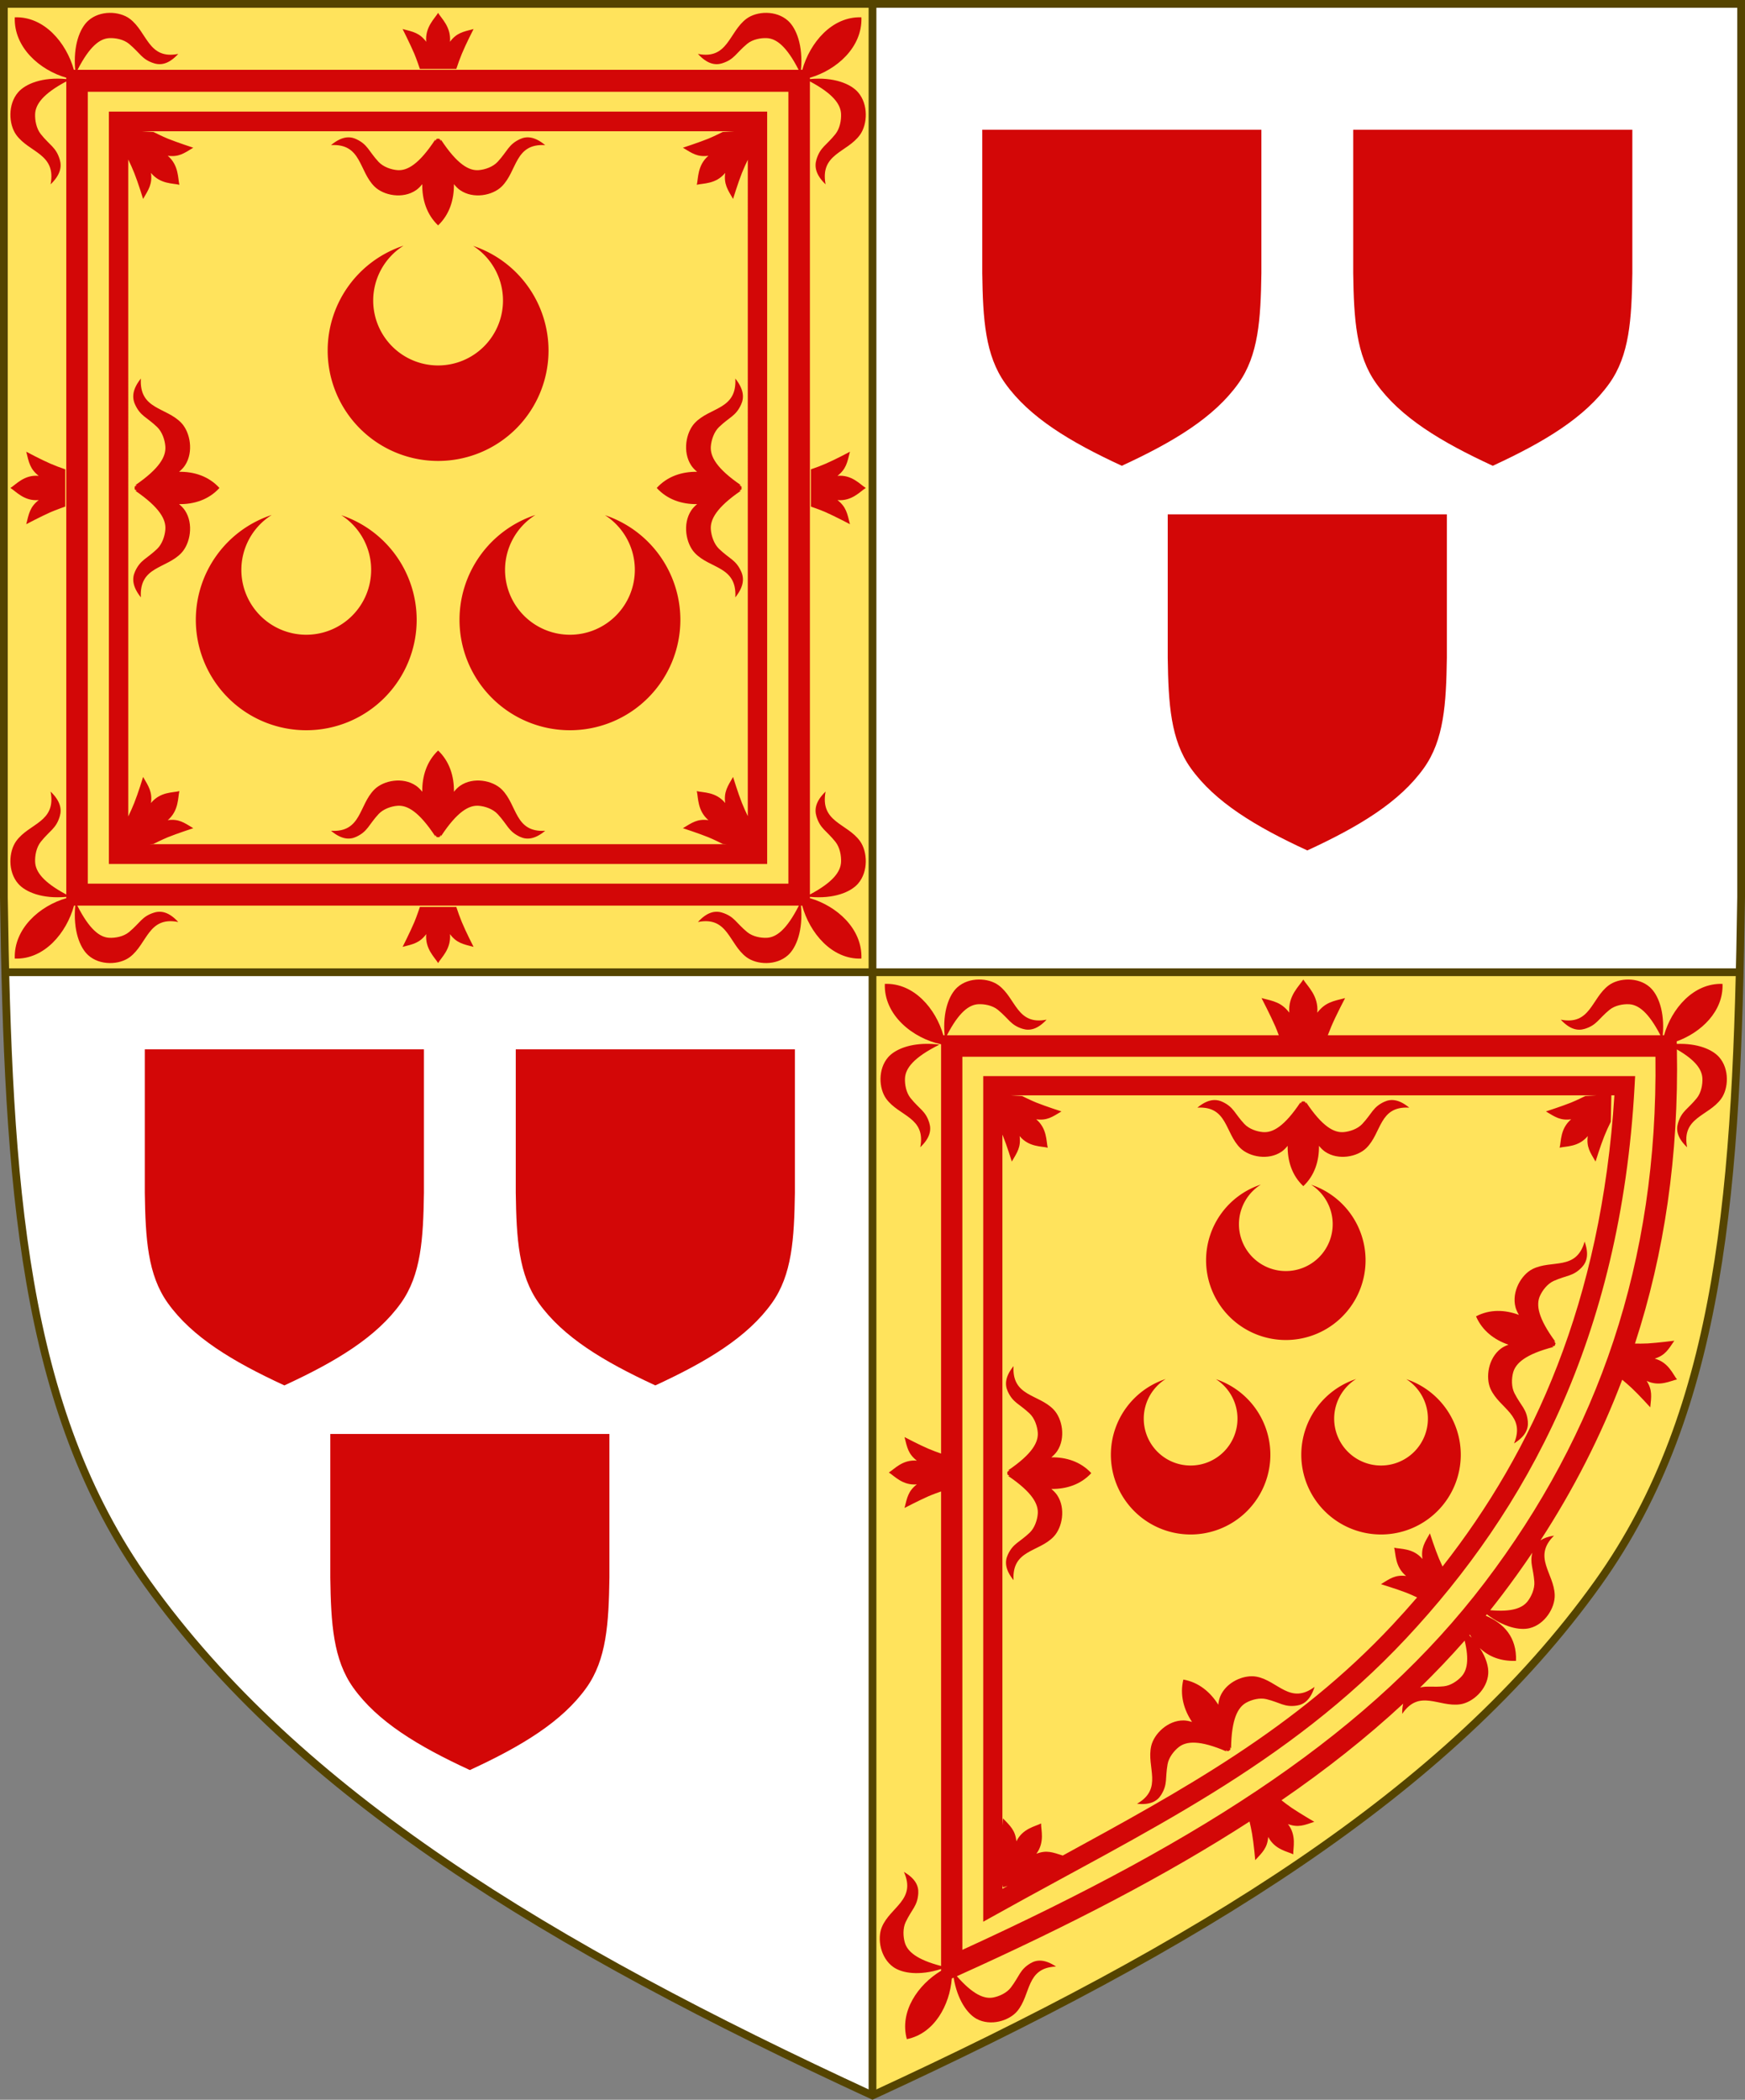
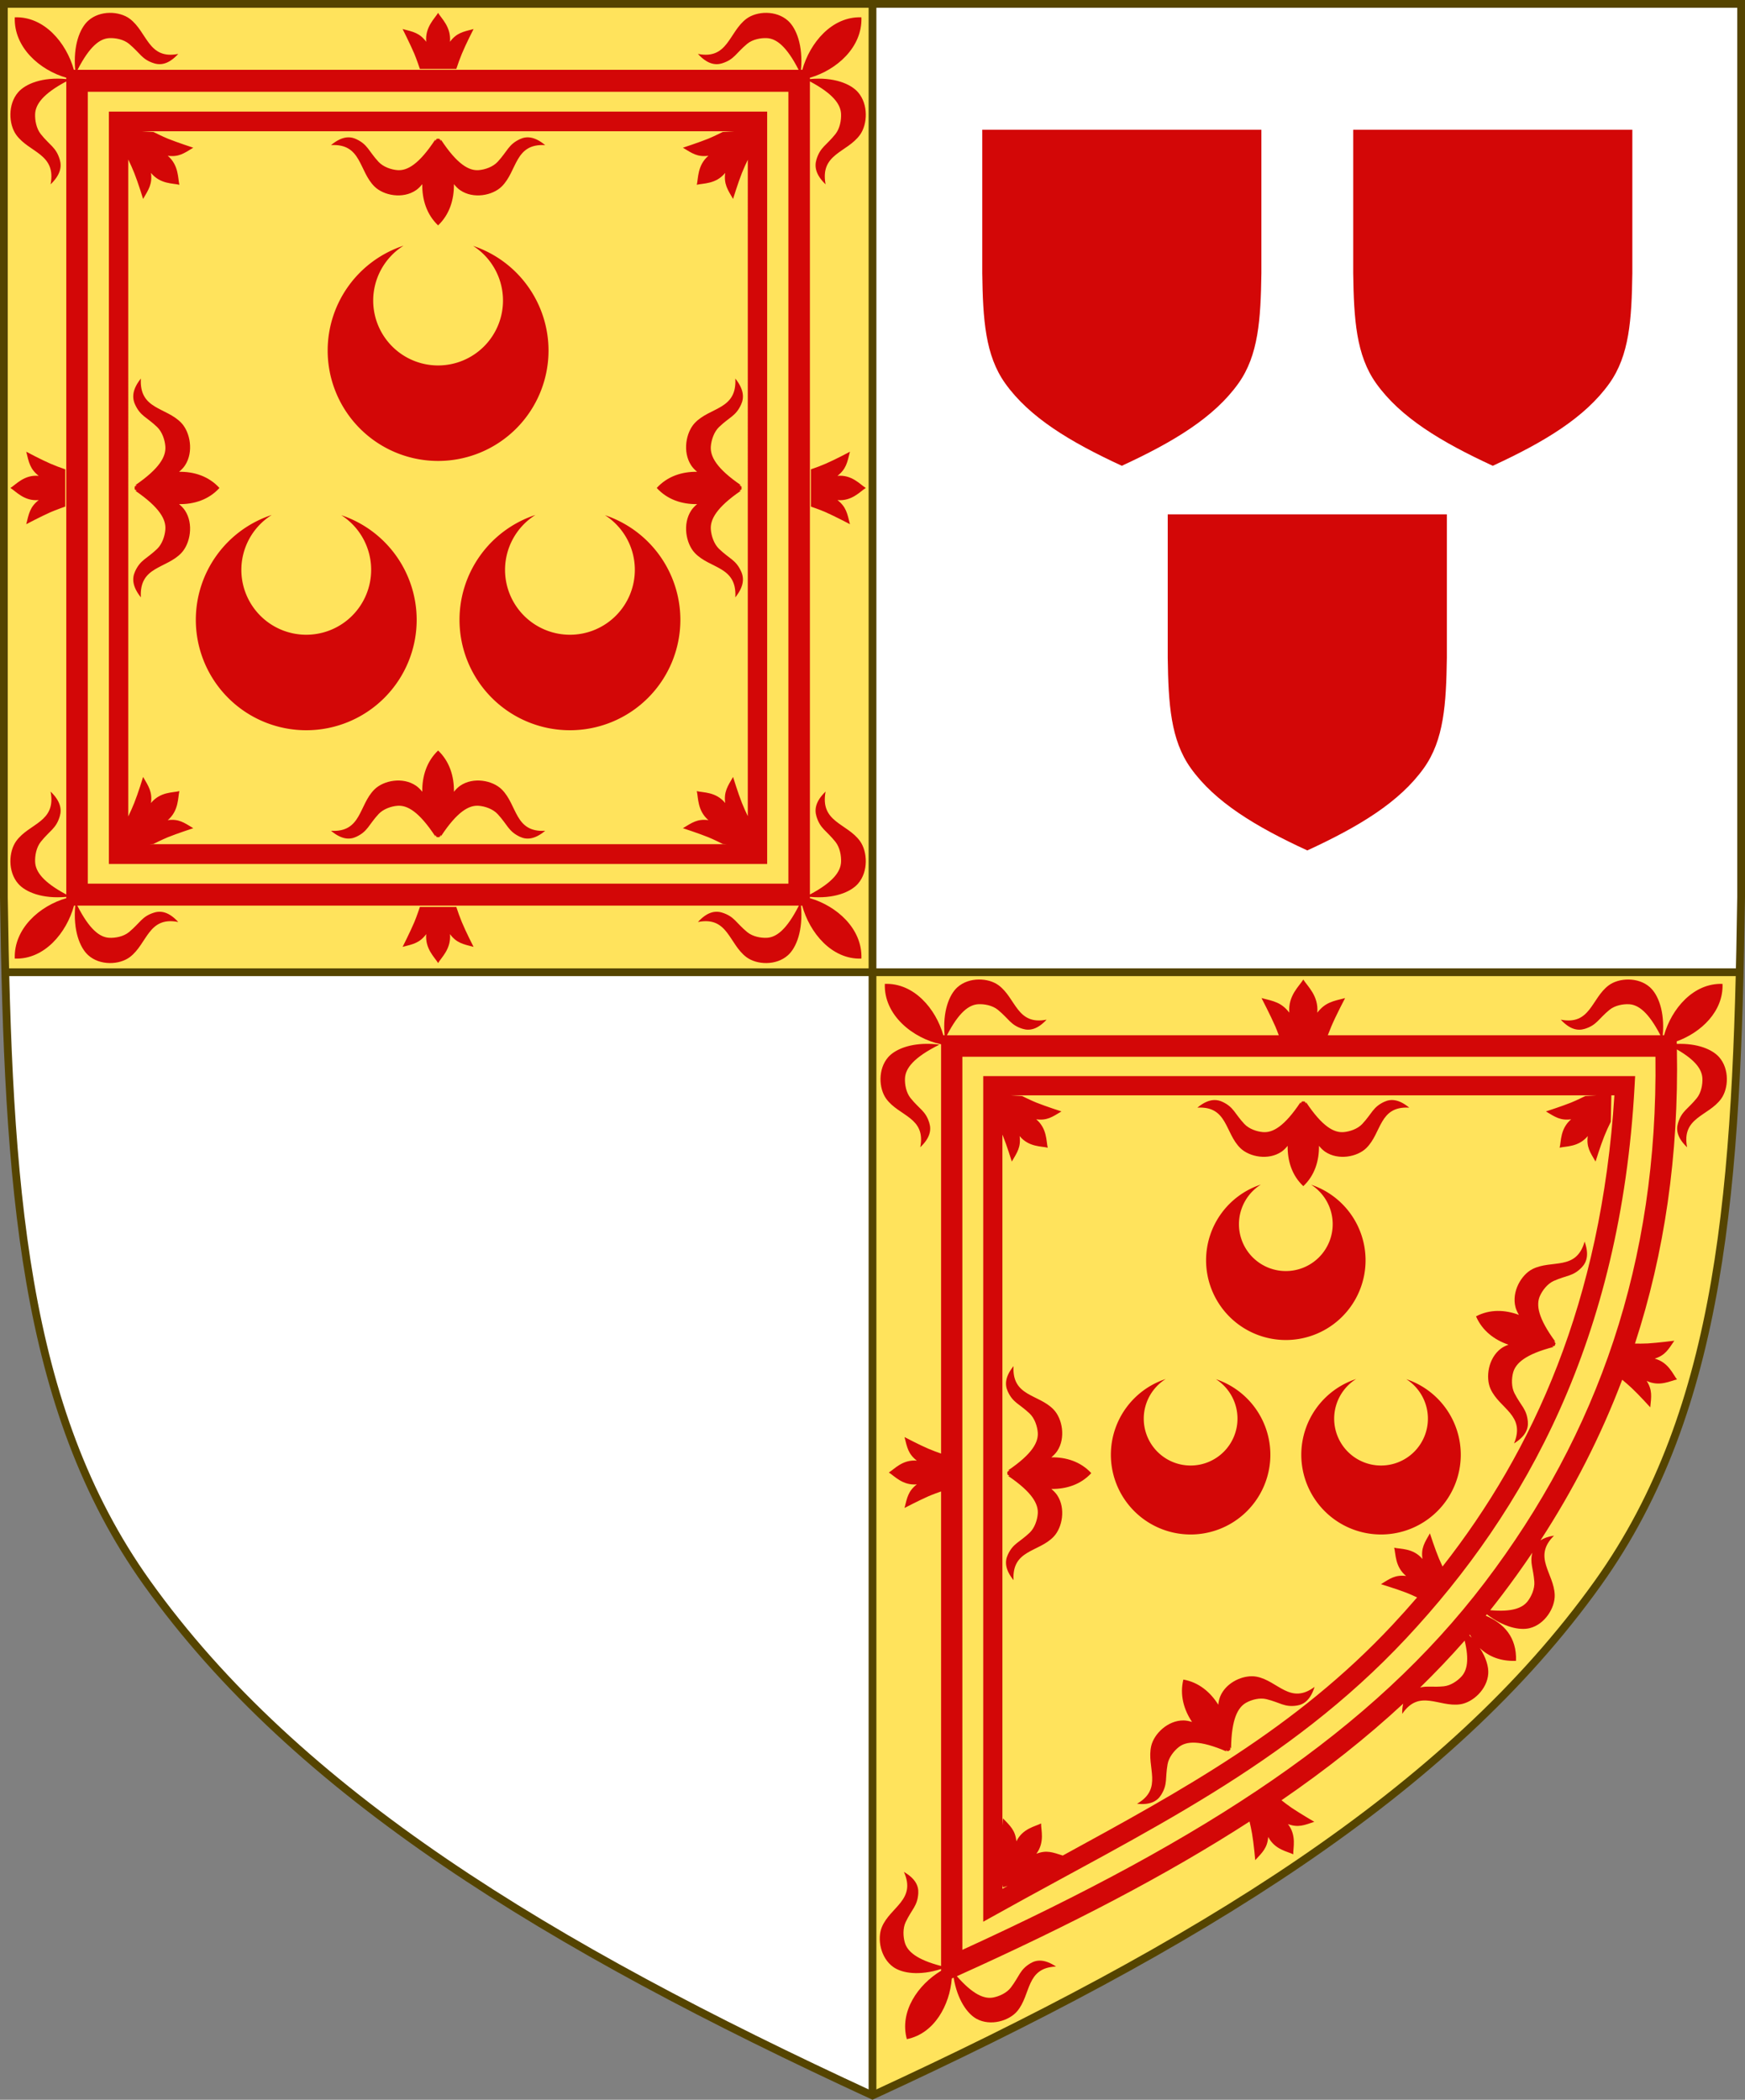
<svg xmlns="http://www.w3.org/2000/svg" xmlns:ns1="http://www.inkscape.org/namespaces/inkscape" xmlns:ns2="http://sodipodi.sourceforge.net/DTD/sodipodi-0.dtd" width="450" height="541.375" id="svg2" version="1.1" ns1:version="0.92.2 5c3e80d, 2017-08-06" ns2:docname="Arms of Seton of Abercorn.svg" ns1:export-filename="/Users/Soda/Desktop/UK of the GB and NI.png" ns1:export-xdpi="143.23364" ns1:export-ydpi="143.23364">
  <rect width="100%" height="100%" fill="#808080" stroke="none" />
  <defs id="defs4" />
  <ns2:namedview id="base" pagecolor="#ffffff" bordercolor="#666666" borderopacity="1.0" ns1:pageopacity="0.0" ns1:pageshadow="2" ns1:zoom="1.0658037" ns1:cx="225" ns1:cy="270.68774" ns1:document-units="px" ns1:current-layer="layer1" showgrid="false" ns1:window-width="1440" ns1:window-height="790" ns1:window-x="0" ns1:window-y="1" ns1:window-maximized="1" showguides="false" ns1:guide-bbox="true" ns1:object-nodes="false" ns1:snap-nodes="false" ns1:snap-page="true" ns1:snap-bbox="false" ns1:snap-grids="false" ns1:snap-to-guides="false" fit-margin-top="0" fit-margin-left="0" fit-margin-right="0" fit-margin-bottom="0" ns1:snap-global="false" ns1:measure-start="0,0" ns1:measure-end="0,0">
    <ns1:grid type="xygrid" id="grid14322" empspacing="5" visible="true" enabled="true" snapvisiblegridlinesonly="true" originx="0" originy="-0.001" />
  </ns2:namedview>
  <g ns1:label="Layer" ns1:groupmode="layer" id="layer1" transform="translate(588.048,126.626)" style="display:inline">
    <g id="g34921" style="fill:#ffeb51;fill-opacity:1;stroke:#806600;stroke-width:1.5;stroke-miterlimit:4;stroke-dasharray:none" transform="translate(0,-7.906)">
      <g transform="translate(0,-1)" id="g28316" style="fill:#ffeb51;fill-opacity:1;stroke:#806600;stroke-width:1.5;stroke-miterlimit:4;stroke-dasharray:none" />
      <g transform="translate(0,-1)" id="g28303" style="fill:#ffeb51;fill-opacity:1;stroke:#806600;stroke-width:1.5;stroke-miterlimit:4;stroke-dasharray:none" />
    </g>
    <g id="g6659" transform="translate(0,-0.027)">
      <g transform="translate(0,10.802)" id="g6663" />
    </g>
    <g style="stroke-width:0.888;stroke-miterlimit:4;stroke-dasharray:none" id="g11618-9-0-2" transform="matrix(1.127,0,0,1.127,186.794,233.424)" />
    <g id="g6663-8" transform="matrix(1.145,0,0,1.145,1430.151,21.315)" style="stroke-width:1.31;stroke-miterlimit:4;stroke-dasharray:none" />
    <g style="stroke-width:0.772;stroke-miterlimit:4;stroke-dasharray:none" id="g11618-9-0-2-0" transform="matrix(1.295,0,0,1.295,121.073,160.443)" />
    <g style="stroke-width:0.87;stroke-miterlimit:4;stroke-dasharray:none" id="g13998" transform="matrix(1.149,0,0,1.149,-93.647,-107.877)" />
    <g style="stroke-width:0.772;stroke-miterlimit:4;stroke-dasharray:none" id="g11618-9-0-2-0-2" transform="matrix(1.295,0,0,1.295,-126.892,-684.592)" />
    <g style="stroke-width:0.87;stroke-miterlimit:4;stroke-dasharray:none" id="g13998-3" transform="matrix(1.149,0,0,1.149,-341.611,-952.912)" />
    <g style="stroke-width:0.888;stroke-miterlimit:4;stroke-dasharray:none" id="g11618-9-0-2-9" transform="matrix(0.169,0,0,0.178,1533.593,564.701)" />
    <g id="g13998-5" transform="matrix(0.15,0,0,0.158,1505.556,527.839)" />
    <g style="display:inline;stroke-width:1;stroke-miterlimit:4;stroke-dasharray:none" id="g16963-90-4" transform="matrix(0.12,-0.095,0.09,0.126,1666.233,675.448)" />
    <path ns1:connector-curvature="0" style="display:inline;fill:#ffffff;fill-opacity:1;stroke:none;stroke-width:2;stroke-miterlimit:4;stroke-dasharray:none;stroke-opacity:1" d="M -363.099,124.094 V 413.625 c -83.533,-38.537 -148.216,-77.765 -187.045,-132.119 -29.359,-41.097 -34.943,-92.678 -36.521,-157.412 z" id="path970" />
    <path ns1:connector-curvature="0" style="display:inline;fill:#ffffff;fill-opacity:1;stroke:none;stroke-width:1;stroke-miterlimit:4;stroke-dasharray:none;stroke-opacity:1" d="m -138.947,-125.054 v 230.318 c -0.096,6.577 -0.225,12.98 -0.379,19.303 h -223.572 v -249.621 z" id="path844" />
    <path ns1:connector-curvature="0" style="display:inline;fill:#ffe35c;fill-opacity:1;stroke:none;stroke-width:2;stroke-miterlimit:4;stroke-dasharray:none;stroke-opacity:1" d="m -363.099,-125.627 v 249.621 h -223.57 c -0.154,-6.322 -0.283,-12.726 -0.379,-19.303 v -230.318 z" id="path842" />
    <path ns1:connector-curvature="0" style="display:inline;fill:#ffe35c;fill-opacity:1;stroke:none;stroke-width:2;stroke-miterlimit:4;stroke-dasharray:none;stroke-opacity:1" d="m -139.431,124.094 c -1.578,64.734 -7.163,116.315 -36.521,157.412 -38.829,54.354 -103.513,93.582 -187.047,132.119 V 124.094 Z" id="path840" />
    <path id="path26500" style="fill:none;stroke:#554400;stroke-width:2;stroke-linecap:butt;stroke-linejoin:miter;stroke-miterlimit:4;stroke-dasharray:none;stroke-opacity:1" d="M -586.601,124.044 H -139.496 m -223.552,-249.388 v 538.776" ns1:connector-curvature="0" />
    <path ns1:connector-curvature="0" id="path968" style="display:inline;fill:none;stroke:#554400;stroke-width:2;stroke-miterlimit:4;stroke-dasharray:none;stroke-opacity:1" d="m -550.144,281.505 c -32.24,-45.131 -35.83,-102.85 -36.905,-176.814 v -230.318 h 224 224 v 230.318 c -1.075,73.964 -4.664,131.682 -36.905,176.814 -38.837,54.365 -103.537,93.598 -187.095,132.143 -83.558,-38.545 -148.258,-77.777 -187.095,-132.143 z" ns2:nodetypes="scccccscs" />
    <path ns1:connector-curvature="0" id="path968-2" d="m -334.746,-93.182 v 37.008 c 0.173,11.884 0.751,21.157 5.931,28.409 6.24,8.735 16.635,15.039 30.061,21.232 13.426,-6.193 23.821,-12.497 30.061,-21.232 5.18,-7.252 5.759,-16.524 5.931,-28.409 v -37.008 h -35.993 z m 95.662,0 v 37.008 c 0.173,11.884 0.751,21.157 5.931,28.409 6.24,8.735 16.635,15.039 30.061,21.232 13.426,-6.193 23.821,-12.497 30.061,-21.232 5.18,-7.252 5.759,-16.524 5.931,-28.409 v -37.008 h -35.993 z M -286.915,5.992 V 42.999 c 0.173,11.884 0.751,21.16 5.931,28.412 6.24,8.735 16.635,15.039 30.061,21.232 13.426,-6.193 23.821,-12.497 30.061,-21.232 5.18,-7.252 5.759,-16.528 5.931,-28.412 V 5.992 h -35.993 z" style="display:inline;fill:#d30707;fill-opacity:1;stroke:none;stroke-width:1;stroke-miterlimit:4;stroke-dasharray:none;stroke-opacity:1" />
-     <path style="display:inline;fill:#d30707;fill-opacity:1;stroke:none;stroke-width:1;stroke-miterlimit:4;stroke-dasharray:none;stroke-opacity:1" d="m -550.706,143.921 v 37.008 c 0.173,11.884 0.751,21.157 5.931,28.409 6.24,8.735 16.635,15.039 30.061,21.232 13.426,-6.193 23.821,-12.497 30.061,-21.232 5.18,-7.252 5.759,-16.524 5.931,-28.409 v -37.008 h -35.993 z m 95.662,0 v 37.008 c 0.173,11.884 0.751,21.157 5.931,28.409 6.24,8.735 16.635,15.039 30.061,21.232 13.426,-6.193 23.821,-12.497 30.061,-21.232 5.18,-7.252 5.759,-16.524 5.931,-28.409 v -37.008 h -35.993 z m -47.831,99.174 v 37.008 c 0.173,11.884 0.751,21.16 5.931,28.412 6.24,8.735 16.635,15.039 30.061,21.232 13.426,-6.193 23.821,-12.497 30.061,-21.232 5.18,-7.252 5.759,-16.528 5.931,-28.412 v -37.008 h -35.993 z" id="path3036" ns1:connector-curvature="0" />
    <path ns2:nodetypes="cccccccccccsccccccccccccccccccccccccccccccccccccccccccccccccccccccccccccccccccccccccccccccccccccccccccccccccccccccccccccccccccccccccccccccccccccccccccccccccccccccccccccccccccccccccccccccccccccccccccccccccccccccccccccccccccccccccccccccccccccccccccccccccccccccccccccccccccccccc" ns1:connector-curvature="0" id="path7318" d="m -475.073,-123.312 c -0.858,1.47 -3.394,3.644 -3.06,7.458 -1.734,-2.305 -3.376,-2.579 -6.089,-3.284 0,0 1.982,3.934 3.021,6.382 0.582,1.373 1.428,3.899 1.428,3.899 h 9.4 c 0.423,-1.319 0.902,-2.62 1.426,-3.899 1.009,-2.461 3.021,-6.382 3.021,-6.382 -2.713,0.704 -4.355,0.979 -6.089,3.284 0.334,-3.814 -2.2,-5.989 -3.058,-7.458 z m -84.717,0.002 c -1.972,0.029 -3.996,0.653 -5.53,2.041 -2.125,1.922 -3.891,6.339 -3.338,12.647 h -0.338 c -1.94,-6.963 -7.651,-13.819 -15.242,-13.536 -0.277,7.764 6.455,13.601 13.282,15.575 v 0.342 c -6.192,-0.573 -10.527,1.234 -12.412,3.407 -2.718,3.134 -2.443,8.274 -0.502,10.968 3.345,4.645 10.371,4.838 8.869,12.769 2.48,-2.378 2.945,-4.466 2.36,-6.399 -0.968,-3.198 -2.553,-3.612 -4.899,-6.563 -1.149,-1.445 -1.528,-3.615 -1.447,-5.218 0.125,-2.438 1.987,-5.143 8.032,-8.359 v 209.639 c -6.044,-3.216 -7.907,-5.922 -8.032,-8.359 -0.082,-1.602 0.298,-3.772 1.447,-5.218 2.346,-2.951 3.932,-3.363 4.899,-6.561 0.585,-1.933 0.119,-4.023 -2.36,-6.401 1.503,7.931 -5.524,8.124 -8.869,12.769 -1.941,2.695 -2.216,7.836 0.502,10.97 1.885,2.173 6.22,3.98 12.412,3.407 v 0.339 c -6.827,1.974 -13.559,7.813 -13.282,15.577 7.635,0.284 13.368,-6.655 15.275,-13.659 h 0.318 c -0.586,6.373 1.188,10.836 3.326,12.771 3.068,2.776 8.101,2.494 10.739,0.512 4.547,-3.416 4.737,-10.592 12.502,-9.057 -2.328,-2.533 -4.373,-3.009 -6.265,-2.411 -3.131,0.988 -3.536,2.605 -6.425,5.002 -1.415,1.174 -3.54,1.563 -5.109,1.479 -2.399,-0.128 -5.061,-2.047 -8.231,-8.296 h 186.072 c -3.17,6.249 -5.833,8.168 -8.231,8.296 -1.569,0.083 -3.694,-0.306 -5.109,-1.479 -2.889,-2.397 -3.294,-4.013 -6.425,-5.002 -1.892,-0.597 -3.937,-0.122 -6.265,2.411 7.765,-1.535 7.954,5.641 12.502,9.057 2.638,1.982 7.671,2.264 10.739,-0.512 2.138,-1.934 3.914,-6.398 3.328,-12.771 h 0.316 c 1.907,7.004 7.641,13.944 15.275,13.659 0.277,-7.764 -6.455,-13.603 -13.282,-15.577 v -0.339 c 6.192,0.573 10.527,-1.234 12.412,-3.407 2.718,-3.134 2.443,-8.276 0.502,-10.97 -3.345,-4.645 -10.371,-4.838 -8.869,-12.769 -2.48,2.378 -2.945,4.468 -2.36,6.401 0.968,3.198 2.553,3.61 4.899,6.561 1.149,1.445 1.528,3.615 1.447,5.218 -0.125,2.438 -1.988,5.143 -8.032,8.359 v -209.639 c 6.045,3.217 7.908,5.922 8.032,8.359 0.082,1.602 -0.298,3.772 -1.447,5.218 -2.346,2.951 -3.932,3.365 -4.899,6.563 -0.585,1.933 -0.12,4.021 2.36,6.399 -1.503,-7.931 5.524,-8.124 8.869,-12.769 1.941,-2.695 2.216,-7.834 -0.502,-10.968 -1.885,-2.173 -6.22,-3.98 -12.412,-3.407 v -0.342 c 6.827,-1.974 13.559,-7.811 13.282,-15.575 -7.591,-0.283 -13.301,6.573 -15.242,13.536 h -0.336 c 0.553,-6.309 -1.216,-10.725 -3.34,-12.647 -3.068,-2.776 -8.101,-2.497 -10.739,-0.514 -4.547,3.416 -4.737,10.594 -12.502,9.059 2.328,2.533 4.373,3.009 6.265,2.411 3.131,-0.988 3.536,-2.607 6.425,-5.004 1.415,-1.174 3.54,-1.56 5.109,-1.477 2.382,0.127 5.025,2.024 8.167,8.172 h -185.944 c 3.142,-6.149 5.784,-8.045 8.167,-8.172 1.569,-0.083 3.694,0.304 5.109,1.477 2.889,2.397 3.294,4.015 6.425,5.004 1.892,0.597 3.937,0.122 6.265,-2.411 -7.765,1.535 -7.954,-5.643 -12.502,-9.059 -1.319,-0.991 -3.237,-1.556 -5.209,-1.527 z m -5.62,20.352 h 180.671 v 204.16 h -180.671 z m 5.435,5.105 v 2.535 188.881 2.572 h 2.518 164.765 2.481 v -2.572 -188.881 -2.535 h -2.481 -164.765 z m 8.514,5.068 h 152.774 l -2.992,0.187 c 0,0 -2.344,1.176 -3.706,1.726 -2.429,0.981 -6.558,2.331 -6.558,2.331 2.406,1.461 3.759,2.454 6.581,2.076 -2.877,2.456 -2.589,5.824 -3,7.483 1.624,-0.42 4.922,-0.125 7.326,-3.064 -0.37,2.882 0.6,4.262 2.03,6.72 0,0 1.294,-4.228 2.284,-6.697 0.463,-1.155 0.97,-2.292 1.513,-3.411 V 83.8 c -0.543,-1.119 -1.05,-2.256 -1.513,-3.411 -0.99,-2.469 -2.284,-6.697 -2.284,-6.697 -1.431,2.457 -2.4,3.838 -2.03,6.72 -2.404,-2.939 -5.702,-2.644 -7.326,-3.064 0.411,1.659 0.123,5.029 3,7.485 -2.821,-0.378 -4.175,0.613 -6.581,2.074 0,0 4.129,1.35 6.558,2.331 1.362,0.55 3.706,1.726 3.706,1.726 l 1.046,0.066 h -148.883 l 1.046,-0.066 c 0,0 2.344,-1.176 3.706,-1.726 2.429,-0.981 6.558,-2.331 6.558,-2.331 -2.406,-1.461 -3.759,-2.452 -6.581,-2.074 2.877,-2.456 2.589,-5.826 3,-7.485 -1.624,0.42 -4.922,0.125 -7.326,3.064 0.37,-2.882 -0.6,-4.262 -2.03,-6.72 0,0 -1.294,4.228 -2.284,6.697 -0.473,1.181 -0.991,2.342 -1.549,3.485 V -85.508 c 0.557,1.143 1.075,2.305 1.549,3.485 0.99,2.469 2.284,6.697 2.284,6.697 1.431,-2.457 2.4,-3.838 2.03,-6.72 2.404,2.939 5.702,2.644 7.326,3.064 -0.411,-1.659 -0.123,-5.027 -3,-7.483 2.821,0.378 4.175,-0.615 6.581,-2.076 0,0 -4.129,-1.35 -6.558,-2.331 -1.362,-0.55 -3.706,-1.726 -3.706,-1.726 z m 53.137,1.572 c -1.283,0.042 -2.718,0.632 -4.366,2.004 7.896,-0.468 7.15,6.671 11.212,10.674 2.357,2.322 7.31,3.282 10.712,0.946 0.548,-0.376 1.091,-0.911 1.611,-1.555 -0.059,3.952 1.119,7.815 4.081,10.629 2.963,-2.813 4.138,-6.677 4.079,-10.629 0.52,0.645 1.063,1.179 1.611,1.555 3.402,2.335 8.355,1.376 10.712,-0.946 4.063,-4.003 3.317,-11.142 11.212,-10.674 -2.637,-2.195 -4.727,-2.388 -6.525,-1.539 -2.975,1.404 -3.165,3.061 -5.717,5.829 -1.25,1.355 -3.304,2.028 -4.87,2.158 -2.508,0.208 -5.546,-1.438 -9.797,-7.907 9.9e-4,0.138 0.01,0.269 0.012,0.405 -0.124,-0.195 -0.242,-0.398 -0.372,-0.586 h -0.347 -0.349 c -0.129,0.188 -0.248,0.391 -0.372,0.586 0.004,-0.136 0.012,-0.267 0.012,-0.405 -4.251,6.469 -7.289,8.115 -9.797,7.907 -1.566,-0.13 -3.62,-0.803 -4.87,-2.158 -2.552,-2.767 -2.742,-4.425 -5.717,-5.829 -0.674,-0.318 -1.389,-0.491 -2.159,-0.465 z m -53.398,62.19 c -2.149,2.693 -2.338,4.828 -1.507,6.664 1.375,3.039 2.998,3.232 5.707,5.839 1.327,1.277 1.986,3.376 2.113,4.975 0.204,2.561 -1.408,5.664 -7.741,10.005 0.136,-9.992e-4 0.265,-0.01 0.399,-0.012 -0.192,0.127 -0.39,0.248 -0.575,0.381 v 0.356 0.356 c 0.184,0.132 0.382,0.252 0.573,0.379 -0.132,-0.004 -0.26,-0.012 -0.394,-0.012 6.333,4.342 7.943,7.444 7.739,10.005 -0.127,1.599 -0.787,3.698 -2.113,4.975 -2.709,2.607 -4.332,2.802 -5.707,5.841 -0.831,1.837 -0.642,3.969 1.507,6.662 -0.459,-8.065 6.532,-7.302 10.45,-11.452 2.274,-2.408 3.214,-7.467 0.928,-10.942 -0.369,-0.561 -0.893,-1.114 -1.526,-1.646 3.87,0.061 7.654,-1.14 10.409,-4.166 -2.754,-3.026 -6.538,-4.229 -10.407,-4.168 0.631,-0.531 1.155,-1.086 1.524,-1.646 2.286,-3.475 1.346,-8.532 -0.928,-10.94 -3.919,-4.15 -10.909,-3.389 -10.45,-11.454 z m 153.297,0 c 0.459,8.065 -6.532,7.304 -10.451,11.454 -2.274,2.408 -3.214,7.465 -0.928,10.939 0.368,0.56 0.892,1.115 1.524,1.646 -3.869,-0.06 -7.652,1.142 -10.407,4.168 2.755,3.027 6.539,4.227 10.409,4.166 -0.632,0.532 -1.157,1.085 -1.526,1.646 -2.286,3.475 -1.346,8.534 0.928,10.942 3.919,4.15 10.909,3.387 10.451,11.452 2.149,-2.693 2.338,-4.826 1.507,-6.662 -1.375,-3.039 -2.998,-3.234 -5.707,-5.841 -1.327,-1.277 -1.986,-3.376 -2.113,-4.975 -0.204,-2.561 1.408,-5.664 7.741,-10.005 -0.135,9.992e-4 -0.263,0.01 -0.397,0.012 0.191,-0.126 0.389,-0.247 0.573,-0.379 v -0.356 -0.356 c -0.185,-0.132 -0.383,-0.254 -0.575,-0.381 0.134,0.004 0.263,0.012 0.399,0.012 -6.333,-4.342 -7.945,-7.444 -7.741,-10.005 0.128,-1.599 0.787,-3.698 2.113,-4.975 2.709,-2.607 4.332,-2.8 5.707,-5.839 0.831,-1.837 0.642,-3.971 -1.507,-6.664 z m -182.857,18.863 c 0.689,2.771 0.959,4.449 3.216,6.22 -3.734,-0.342 -5.862,2.249 -7.301,3.125 1.439,0.876 3.567,3.467 7.301,3.125 -2.256,1.771 -2.526,3.447 -3.216,6.218 0,0 3.854,-2.026 6.251,-3.086 1.344,-0.595 3.816,-1.457 3.816,-1.457 v -9.602 c -1.292,-0.432 -2.563,-0.921 -3.816,-1.457 -2.409,-1.031 -6.251,-3.086 -6.251,-3.086 z m 212.417,0 c 0,0 -3.842,2.056 -6.251,3.086 -1.252,0.536 -2.524,1.025 -3.816,1.457 v 9.602 c 0,0 2.472,0.862 3.816,1.457 2.397,1.06 6.251,3.086 6.251,3.086 -0.69,-2.771 -0.959,-4.447 -3.216,-6.218 3.734,0.342 5.862,-2.249 7.301,-3.125 -1.439,-0.876 -3.567,-3.467 -7.301,-3.125 2.256,-1.771 2.526,-3.449 3.216,-6.22 z m -106.207,77.043 c -2.963,2.814 -4.141,6.678 -4.081,10.631 -0.52,-0.645 -1.063,-1.181 -1.611,-1.557 -3.402,-2.335 -8.355,-1.376 -10.712,0.946 -4.063,4.003 -3.317,11.142 -11.212,10.674 2.637,2.195 4.727,2.39 6.525,1.541 2.975,-1.404 3.165,-3.063 5.717,-5.831 1.25,-1.355 3.305,-2.028 4.87,-2.158 2.508,-0.208 5.546,1.438 9.797,7.907 -9.9e-4,-0.138 -0.01,-0.269 -0.012,-0.405 0.124,0.195 0.242,0.398 0.372,0.586 h 0.349 0.347 c 0.129,-0.189 0.248,-0.391 0.372,-0.586 -0.004,0.136 -0.012,0.267 -0.012,0.405 4.251,-6.469 7.289,-8.115 9.797,-7.907 1.566,0.13 3.62,0.803 4.87,2.158 2.552,2.767 2.742,4.427 5.717,5.831 1.798,0.849 3.888,0.654 6.525,-1.541 -7.896,0.468 -7.15,-6.671 -11.212,-10.674 -2.357,-2.322 -7.31,-3.282 -10.712,-0.946 -0.548,0.376 -1.091,0.912 -1.611,1.557 0.06,-3.953 -1.116,-7.817 -4.079,-10.631 z m -4.7,40.341 c 0,0 -0.846,2.526 -1.428,3.899 -1.038,2.448 -3.021,6.384 -3.021,6.384 2.713,-0.704 4.355,-0.981 6.089,-3.286 -0.334,3.814 2.202,5.989 3.06,7.458 0.858,-1.47 3.392,-3.644 3.058,-7.458 1.734,2.305 3.376,2.581 6.089,3.286 0,0 -2.012,-3.924 -3.021,-6.384 -0.525,-1.279 -1.004,-2.58 -1.426,-3.899 z" style="display:inline;fill:#d30707;fill-opacity:1;stroke:none;stroke-width:2.039;stroke-linecap:butt;stroke-linejoin:miter;stroke-miterlimit:4;stroke-dasharray:none;stroke-opacity:0.984" />
    <path style="display:inline;fill:#d30707;fill-opacity:1;stroke:none;stroke-width:2;stroke-miterlimit:4;stroke-dasharray:none;stroke-opacity:1" d="m -483.978,-63.284 a 28.477,28.477 0 0 0 -19.572,27.027 28.477,28.477 0 0 0 28.477,28.477 28.477,28.477 0 0 0 28.477,-28.477 28.477,28.477 0 0 0 -19.443,-26.971 16.737,16.737 0 0 1 7.703,14.09 16.737,16.737 0 0 1 -16.736,16.736 16.737,16.737 0 0 1 -16.736,-16.736 16.737,16.737 0 0 1 7.832,-14.146 z m -34,69.432 a 28.477,28.477 0 0 0 -19.572,27.025 28.477,28.477 0 0 0 28.477,28.479 28.477,28.477 0 0 0 28.477,-28.479 28.477,28.477 0 0 0 -19.443,-26.969 16.737,16.737 0 0 1 7.703,14.09 16.737,16.737 0 0 1 -16.736,16.736 16.737,16.737 0 0 1 -16.736,-16.736 16.737,16.737 0 0 1 7.832,-14.146 z m 68,0 a 28.477,28.477 0 0 0 -19.572,27.025 28.477,28.477 0 0 0 28.477,28.479 28.477,28.477 0 0 0 28.477,-28.479 28.477,28.477 0 0 0 -19.443,-26.969 16.737,16.737 0 0 1 7.703,14.09 16.737,16.737 0 0 1 -16.736,16.736 16.737,16.737 0 0 1 -16.736,-16.736 16.737,16.737 0 0 1 7.832,-14.146 z" id="path1252-5" ns1:connector-curvature="0" />
    <path style="display:inline;fill:#d30707;fill-opacity:1;stroke:none;stroke-width:1.161;stroke-linecap:butt;stroke-linejoin:miter;stroke-miterlimit:4;stroke-dasharray:none;stroke-opacity:1" d="m -251.949,125.918 c -1.011,1.685 -3.999,4.18 -3.606,8.553 -2.043,-2.643 -3.977,-2.959 -7.173,-3.767 0,0 2.337,4.512 3.56,7.319 0.277,0.636 0.595,1.476 0.888,2.265 h -84.338 -1.226 c 3.109,-6.014 5.724,-7.871 8.081,-7.995 1.552,-0.081 3.654,0.298 5.054,1.446 2.859,2.344 3.259,3.928 6.357,4.894 1.872,0.584 3.895,0.118 6.199,-2.36 -7.683,1.501 -7.869,-5.518 -12.368,-8.859 -1.305,-0.969 -3.203,-1.524 -5.153,-1.495 -1.951,0.029 -3.955,0.638 -5.473,1.996 -2.102,1.88 -3.85,6.202 -3.303,12.373 h -0.336 c -1.92,-6.811 -7.57,-13.517 -15.08,-13.241 -0.293,8.106 7.315,14.067 14.505,15.573 v 0.438 105.089 c -1.095,-0.377 -2.18,-0.785 -3.246,-1.236 -2.383,-1.008 -6.183,-3.02 -6.183,-3.02 0.682,2.711 0.948,4.351 3.18,6.083 -3.695,-0.334 -5.801,2.2 -7.225,3.057 1.424,0.857 3.53,3.391 7.225,3.057 -2.233,1.732 -2.498,3.373 -3.18,6.083 0,0 3.811,-1.983 6.183,-3.02 1.076,-0.47 2.594,-1.008 3.246,-1.236 V 380.263 c -6.345,-1.655 -8.693,-3.773 -9.35,-6.034 -0.437,-1.506 -0.559,-3.658 0.223,-5.299 1.598,-3.351 3.029,-4.111 3.244,-7.378 0.13,-1.975 -0.784,-3.855 -3.704,-5.545 3.223,7.201 -3.498,9.009 -5.677,14.202 -1.264,3.013 -0.377,7.967 2.941,10.321 2.25,1.596 6.676,2.322 12.323,0.507 v 0.46 c -5.923,3.547 -10.787,10.487 -8.832,17.627 7.107,-1.432 11.052,-8.78 11.601,-15.646 l 0.463,-0.206 c 0.97,5.76 3.56,9.342 5.95,10.634 3.576,1.933 8.357,0.504 10.453,-1.992 3.612,-4.302 2.186,-11.177 10.004,-11.51 -2.809,-1.873 -4.885,-1.853 -6.572,-0.847 -2.793,1.664 -2.818,3.298 -5.062,6.246 -1.099,1.444 -3.057,2.304 -4.586,2.588 -2.261,0.418 -5.138,-0.704 -9.35,-5.492 29.06,-13.078 54.027,-26.026 75.474,-39.882 0.242,1.019 0.462,2.043 0.642,3.075 0.449,2.57 0.83,6.887 0.83,6.887 1.889,-2.046 3.111,-3.16 3.347,-5.993 1.72,3.319 4.97,3.736 6.454,4.482 -0.055,-1.673 0.915,-4.833 -1.362,-7.791 2.65,0.959 4.161,0.299 6.788,-0.587 0,0 -3.712,-2.166 -5.859,-3.619 -0.877,-0.593 -1.949,-1.428 -2.597,-1.939 11.511,-7.911 21.938,-16.15 31.378,-24.902 -0.176,0.747 -0.27,1.605 -0.245,2.625 4.425,-6.518 9.44,-1.652 14.967,-2.464 3.207,-0.471 6.942,-3.807 7.215,-7.893 0.118,-1.769 -0.532,-4.12 -2.172,-6.612 2.26,2.184 5.334,3.45 9.334,3.303 0.22,-6.083 -3.121,-9.655 -7.804,-11.649 0.094,-0.116 0.189,-0.232 0.283,-0.348 4.38,3.357 8.494,4.198 11.046,3.566 3.939,-0.976 6.55,-5.266 6.456,-8.537 -0.162,-5.638 -5.772,-9.788 -0.178,-15.314 -1.52,0.23 -2.649,0.658 -3.501,1.226 8.529,-13.112 15.584,-26.897 21.083,-41.419 0.837,0.688 1.657,1.396 2.449,2.136 1.897,1.772 4.786,4.975 4.786,4.975 0.279,-2.783 0.585,-4.416 -0.925,-6.816 3.358,1.592 6.195,-0.06 7.824,-0.373 -1.047,-1.298 -2.166,-4.405 -5.75,-5.37 2.685,-0.855 3.492,-2.305 5.052,-4.615 0,0 -4.253,0.543 -6.833,0.698 -1.093,0.065 -2.525,0.052 -3.311,0.041 7.609,-23.341 11.317,-48.54 10.813,-75.844 4.927,2.83 6.461,5.244 6.574,7.443 0.081,1.567 -0.296,3.691 -1.433,5.105 -2.322,2.887 -3.888,3.291 -4.845,6.419 -0.579,1.891 -0.119,3.934 2.334,6.26 -1.487,-7.758 5.465,-7.945 8.775,-12.488 1.92,-2.636 2.193,-7.666 -0.496,-10.732 -1.725,-1.967 -5.524,-3.63 -10.933,-3.425 l -0.018,-0.67 c 6.27,-2.263 12.067,-7.713 11.811,-14.807 -7.51,-0.276 -13.16,6.43 -15.08,13.241 h -0.334 c 0.547,-6.171 -1.203,-10.492 -3.305,-12.373 -3.036,-2.716 -8.014,-2.44 -10.625,-0.501 -4.499,3.342 -4.687,10.361 -12.37,8.859 2.304,2.478 4.328,2.944 6.201,2.36 3.098,-0.967 3.498,-2.55 6.357,-4.894 1.4,-1.148 3.5,-1.528 5.052,-1.446 2.357,0.124 4.974,1.981 8.083,7.995 h -85.771 c 0.286,-0.761 0.586,-1.517 0.901,-2.265 1.189,-2.821 3.56,-7.319 3.56,-7.319 -3.196,0.807 -5.131,1.124 -7.173,3.767 0.394,-4.373 -2.593,-6.868 -3.604,-8.553 z m -97.356,16.591 c -4.756,0.07 -8.108,1.626 -9.7,3.44 -2.689,3.066 -2.418,8.096 -0.498,10.732 3.309,4.543 10.261,4.73 8.775,12.488 2.454,-2.326 2.915,-4.369 2.336,-6.26 -0.957,-3.128 -2.525,-3.532 -4.847,-6.419 -1.137,-1.414 -1.512,-3.537 -1.431,-5.105 0.13,-2.51 2.108,-5.303 8.877,-8.673 -1.242,-0.157 -2.415,-0.22 -3.513,-0.204 z m 9.431,3.321 h 178.729 c 0.685,52.911 -14.844,97.18 -44.005,135.532 -29.056,38.214 -71.807,65.955 -134.723,94.742 z m 5.379,4.995 v 2.478 211.32 4.228 l 3.683,-2.041 c 37.771,-21.071 74.678,-38.159 105.447,-71.084 30.769,-32.924 55.248,-77.068 58.842,-142.275 l 0.144,-2.625 h -2.599 -163.026 z m 7.082,4.957 h 151.12 l -2.939,0.183 c 0,0 -2.321,1.15 -3.669,1.688 -2.403,0.96 -6.486,2.281 -6.486,2.281 2.381,1.43 3.718,2.399 6.509,2.03 -2.847,2.402 -2.563,5.698 -2.969,7.321 1.607,-0.41 4.872,-0.124 7.25,-2.998 -0.366,2.819 0.595,4.17 2.01,6.574 0,0 1.278,-4.136 2.257,-6.551 0.509,-1.255 1.064,-2.493 1.672,-3.704 l 0.15,-6.824 h 0.783 c -3.392,53.279 -20.936,91.681 -44.323,121.486 -0.316,-0.671 -0.621,-1.346 -0.909,-2.03 -1.012,-2.401 -2.346,-6.521 -2.346,-6.521 -1.383,2.423 -2.325,3.788 -1.921,6.602 -2.417,-2.842 -5.678,-2.51 -7.29,-2.898 0.428,1.617 0.187,4.917 3.066,7.28 -2.796,-0.331 -4.12,0.656 -6.482,2.118 0,0 4.101,1.264 6.517,2.191 0.907,0.348 2.016,0.857 2.807,1.226 -2.078,2.409 -4.189,4.767 -6.335,7.064 -24.985,26.736 -54.253,42.668 -85.193,59.57 0.009,-0.005 0.146,-0.09 0.146,-0.09 -2.643,-0.835 -4.168,-1.465 -6.8,-0.454 2.219,-3.002 1.187,-6.143 1.212,-7.816 -1.469,0.775 -4.711,1.257 -6.367,4.609 -0.29,-2.828 -1.533,-3.918 -3.461,-5.926 0,0 -0.075,0.961 -0.146,1.837 V 165.912 c 0.055,0.133 0.116,0.264 0.17,0.397 0.979,2.415 2.259,6.551 2.259,6.551 1.416,-2.404 2.376,-3.755 2.01,-6.574 2.379,2.875 5.642,2.588 7.249,2.998 -0.406,-1.623 -0.12,-4.919 -2.967,-7.321 2.792,0.369 4.129,-0.6 6.509,-2.03 0,0 -4.084,-1.321 -6.487,-2.281 -1.348,-0.538 -3.667,-1.688 -3.667,-1.688 z m 52.457,1.214 c -1.269,0.042 -2.687,0.619 -4.317,1.961 7.812,-0.458 7.073,6.526 11.093,10.441 2.332,2.272 7.233,3.212 10.599,0.927 0.542,-0.368 1.079,-0.892 1.593,-1.523 -0.059,3.866 1.105,7.646 4.036,10.398 2.932,-2.752 4.097,-6.532 4.038,-10.398 0.514,0.631 1.051,1.155 1.593,1.523 3.366,2.284 8.267,1.344 10.599,-0.927 4.02,-3.916 3.281,-10.899 11.093,-10.441 -2.609,-2.147 -4.675,-2.335 -6.454,-1.505 -2.944,1.374 -3.132,2.995 -5.657,5.702 -1.237,1.326 -3.27,1.983 -4.819,2.11 -2.481,0.203 -5.486,-1.406 -9.692,-7.734 0.001,0.136 0.009,0.265 0.012,0.399 -0.123,-0.192 -0.239,-0.391 -0.368,-0.576 h -0.346 -0.344 c -0.128,0.185 -0.245,0.384 -0.368,0.576 0.003,-0.134 0.011,-0.263 0.012,-0.399 -4.206,6.328 -7.21,7.937 -9.692,7.734 -1.549,-0.127 -3.582,-0.785 -4.819,-2.11 -2.525,-2.707 -2.714,-4.328 -5.657,-5.702 -0.667,-0.311 -1.375,-0.481 -2.137,-0.456 z m 95.549,36.499 c -2.174,7.591 -8.448,4.562 -13.443,7.085 -2.898,1.464 -5.408,5.817 -4.396,9.783 0.163,0.639 0.473,1.325 0.891,2.026 -3.59,-1.343 -7.508,-1.495 -11.054,0.379 1.594,3.709 4.735,6.075 8.365,7.307 -0.761,0.28 -1.43,0.618 -1.955,1.012 -3.254,2.444 -4.009,7.422 -2.665,10.4 2.317,5.132 9.085,6.753 6.055,14.039 2.874,-1.769 3.739,-3.673 3.556,-5.643 -0.302,-3.26 -1.755,-3.979 -3.441,-7.286 -0.826,-1.619 -0.761,-3.774 -0.364,-5.291 0.636,-2.43 3.139,-4.756 10.449,-6.653 -0.127,-0.044 -0.25,-0.078 -0.376,-0.12 0.22,-0.053 0.445,-0.099 0.66,-0.159 l 0.115,-0.328 0.115,-0.328 c -0.13,-0.184 -0.277,-0.361 -0.415,-0.542 0.124,0.047 0.241,0.097 0.368,0.143 -4.508,-6.112 -5.009,-9.508 -3.993,-11.803 0.635,-1.433 1.926,-3.15 3.576,-3.886 3.369,-1.503 4.946,-1.142 7.209,-3.488 1.368,-1.417 1.879,-3.448 0.743,-6.647 z m -147.271,32.103 c -2.126,2.634 -2.315,4.721 -1.492,6.517 1.36,2.972 2.969,3.164 5.649,5.714 1.313,1.249 1.963,3.303 2.089,4.867 0.202,2.506 -1.393,5.54 -7.66,9.787 0.134,-0.001 0.261,-0.009 0.393,-0.012 -0.189,0.124 -0.387,0.242 -0.569,0.371 v 0.348 0.348 c 0.183,0.129 0.38,0.246 0.569,0.369 -0.132,-0.003 -0.259,-0.011 -0.393,-0.012 6.267,4.247 7.861,7.283 7.66,9.789 -0.126,1.564 -0.777,3.616 -2.089,4.865 -2.681,2.55 -4.289,2.741 -5.649,5.714 -0.822,1.796 -0.634,3.883 1.492,6.517 -0.454,-7.889 6.463,-7.142 10.34,-11.202 2.25,-2.355 3.18,-7.303 0.917,-10.702 -0.365,-0.548 -0.883,-1.091 -1.508,-1.611 3.829,0.059 7.573,-1.115 10.299,-4.075 -2.726,-2.96 -6.47,-4.136 -10.299,-4.077 0.625,-0.52 1.143,-1.063 1.508,-1.611 2.262,-3.399 1.333,-8.345 -0.917,-10.7 -3.878,-4.059 -10.794,-3.315 -10.34,-11.203 z m 133.783,48.107 c -0.663,2.69 0.255,4.014 0.518,7.47 0.138,1.816 -0.748,3.778 -1.698,5.02 -1.338,1.75 -3.983,2.854 -9.68,2.334 1.005,-1.26 1.997,-2.531 2.973,-3.814 2.75,-3.616 5.376,-7.287 7.887,-11.011 z m -16.096,21.122 c 0.148,0.279 0.305,0.55 0.467,0.815 -0.198,-0.212 -0.408,-0.423 -0.621,-0.635 0.052,-0.06 0.102,-0.121 0.154,-0.181 z m -1.348,1.548 c 1.211,5.026 0.602,7.674 -0.799,9.223 -1.048,1.159 -2.809,2.381 -4.604,2.556 -2.797,0.274 -4.27,-0.147 -6.088,0.307 4.014,-3.919 7.843,-7.942 11.491,-12.086 z m -54.903,9.186 c -3.037,0.005 -6.742,1.883 -8.128,5.181 -0.256,0.608 -0.422,1.342 -0.512,2.155 -2.041,-3.271 -5.06,-5.797 -9.004,-6.486 -0.968,3.923 0.101,7.731 2.242,10.938 -0.773,-0.245 -1.506,-0.388 -2.161,-0.397 -4.055,-0.058 -7.652,3.43 -8.377,6.62 -1.25,5.497 3.144,10.94 -3.649,14.864 3.347,0.36 5.181,-0.62 6.223,-2.297 1.723,-2.774 1.003,-4.236 1.654,-7.897 0.319,-1.792 1.669,-3.466 2.898,-4.427 1.969,-1.539 5.356,-1.846 12.301,1.136 -0.074,-0.113 -0.151,-0.216 -0.225,-0.326 0.206,0.093 0.411,0.195 0.619,0.279 l 0.289,-0.191 0.289,-0.191 c 0.007,-0.225 -9.6e-4,-0.456 -0.002,-0.684 0.07,0.113 0.131,0.226 0.204,0.34 0.102,-7.62 1.751,-10.627 3.94,-11.824 1.367,-0.748 3.424,-1.317 5.177,-0.888 3.579,0.875 4.615,2.131 7.824,1.658 1.939,-0.285 3.569,-1.585 4.594,-4.822 -6.297,4.691 -9.455,-1.565 -14.94,-2.629 -0.398,-0.077 -0.819,-0.115 -1.253,-0.114 z m -64.308,53.785 0.136,0.643 1.196,-0.367 c -0.447,0.248 -0.885,0.485 -1.332,0.735 z" id="path39273-3-2-3-6-1-9-7-3" ns1:connector-curvature="0" />
    <path ns1:connector-curvature="0" id="path6873" d="m -262.89,178.787 a 20.564,20.564 0 0 0 -14.134,19.517 20.564,20.564 0 0 0 20.564,20.564 20.564,20.564 0 0 0 20.564,-20.564 20.564,20.564 0 0 0 -14.041,-19.476 12.086,12.086 0 0 1 5.563,10.175 12.086,12.086 0 0 1 -12.086,12.086 12.086,12.086 0 0 1 -12.086,-12.086 12.086,12.086 0 0 1 5.656,-10.216 z m -24.552,50.139 a 20.564,20.564 0 0 0 -14.134,19.516 20.564,20.564 0 0 0 20.564,20.565 20.564,20.564 0 0 0 20.564,-20.565 20.564,20.564 0 0 0 -14.041,-19.475 12.086,12.086 0 0 1 5.563,10.175 12.086,12.086 0 0 1 -12.086,12.086 12.086,12.086 0 0 1 -12.086,-12.086 12.086,12.086 0 0 1 5.656,-10.216 z m 49.105,0 a 20.564,20.564 0 0 0 -14.134,19.516 20.564,20.564 0 0 0 20.564,20.565 20.564,20.564 0 0 0 20.564,-20.565 20.564,20.564 0 0 0 -14.041,-19.475 12.086,12.086 0 0 1 5.563,10.175 12.086,12.086 0 0 1 -12.086,12.086 12.086,12.086 0 0 1 -12.086,-12.086 12.086,12.086 0 0 1 5.656,-10.216 z" style="display:inline;fill:#d30707;fill-opacity:1;stroke:none;stroke-width:1.444;stroke-miterlimit:4;stroke-dasharray:none;stroke-opacity:1" />
  </g>
</svg>